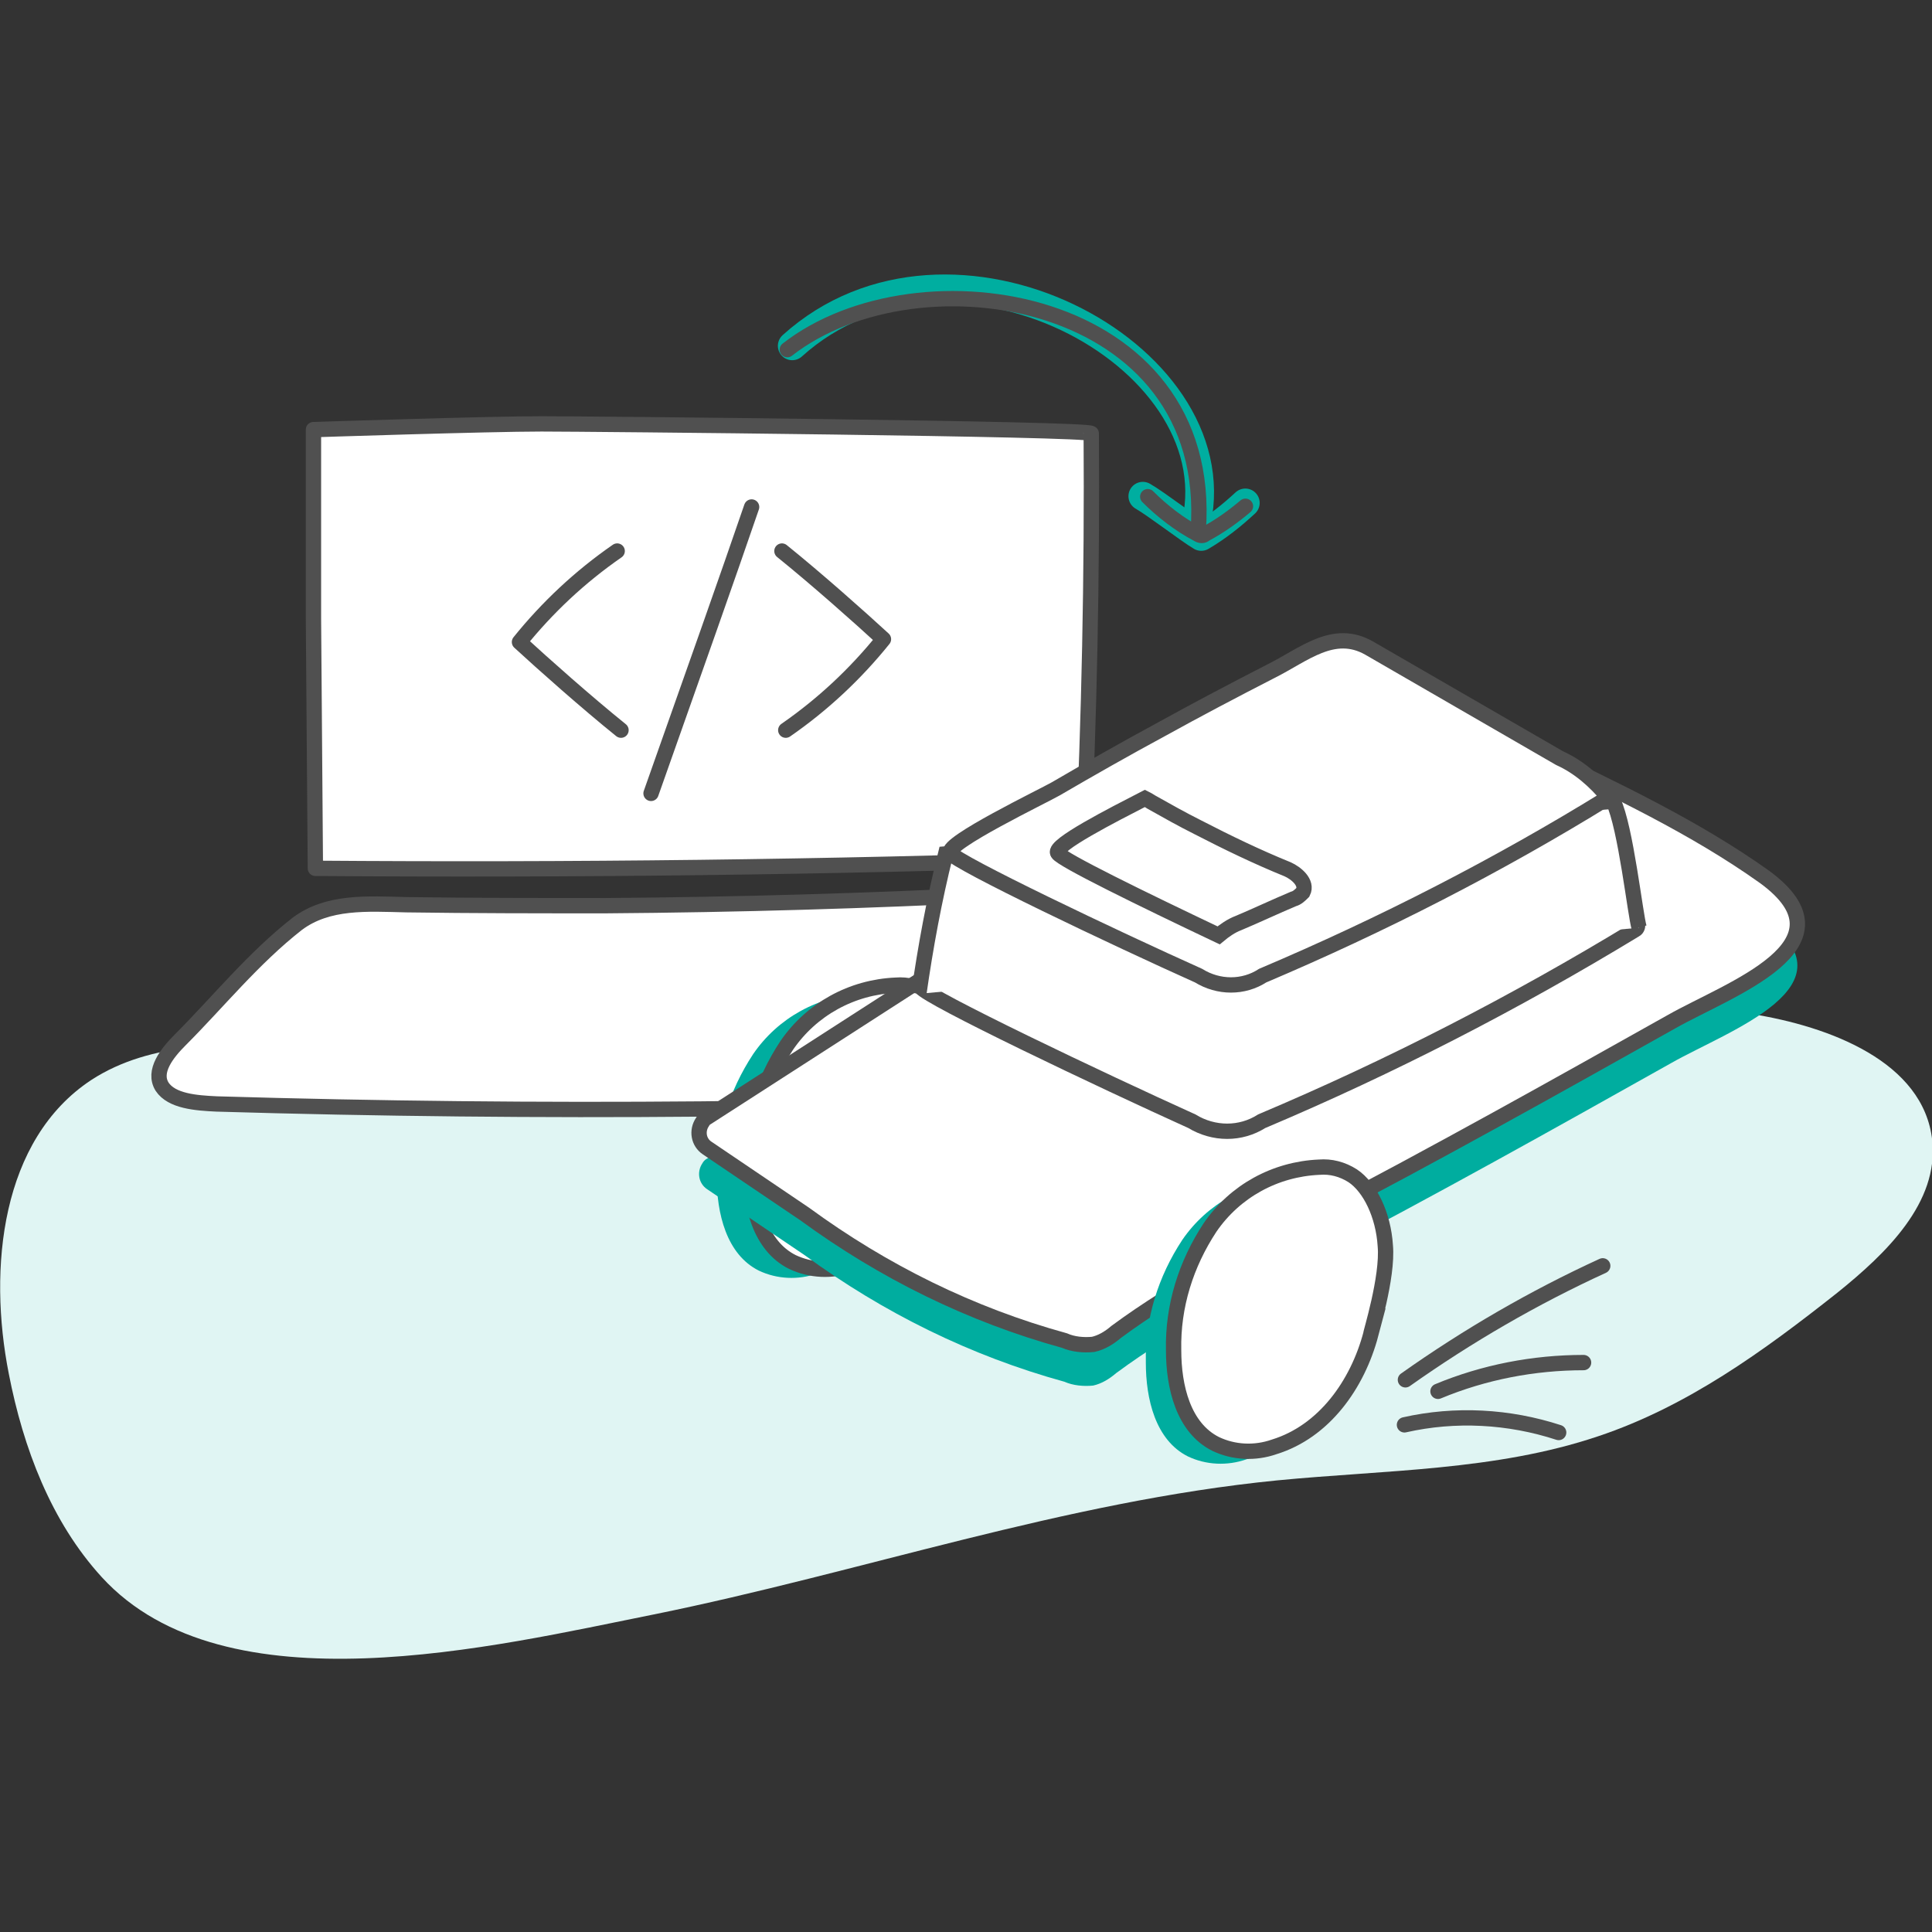
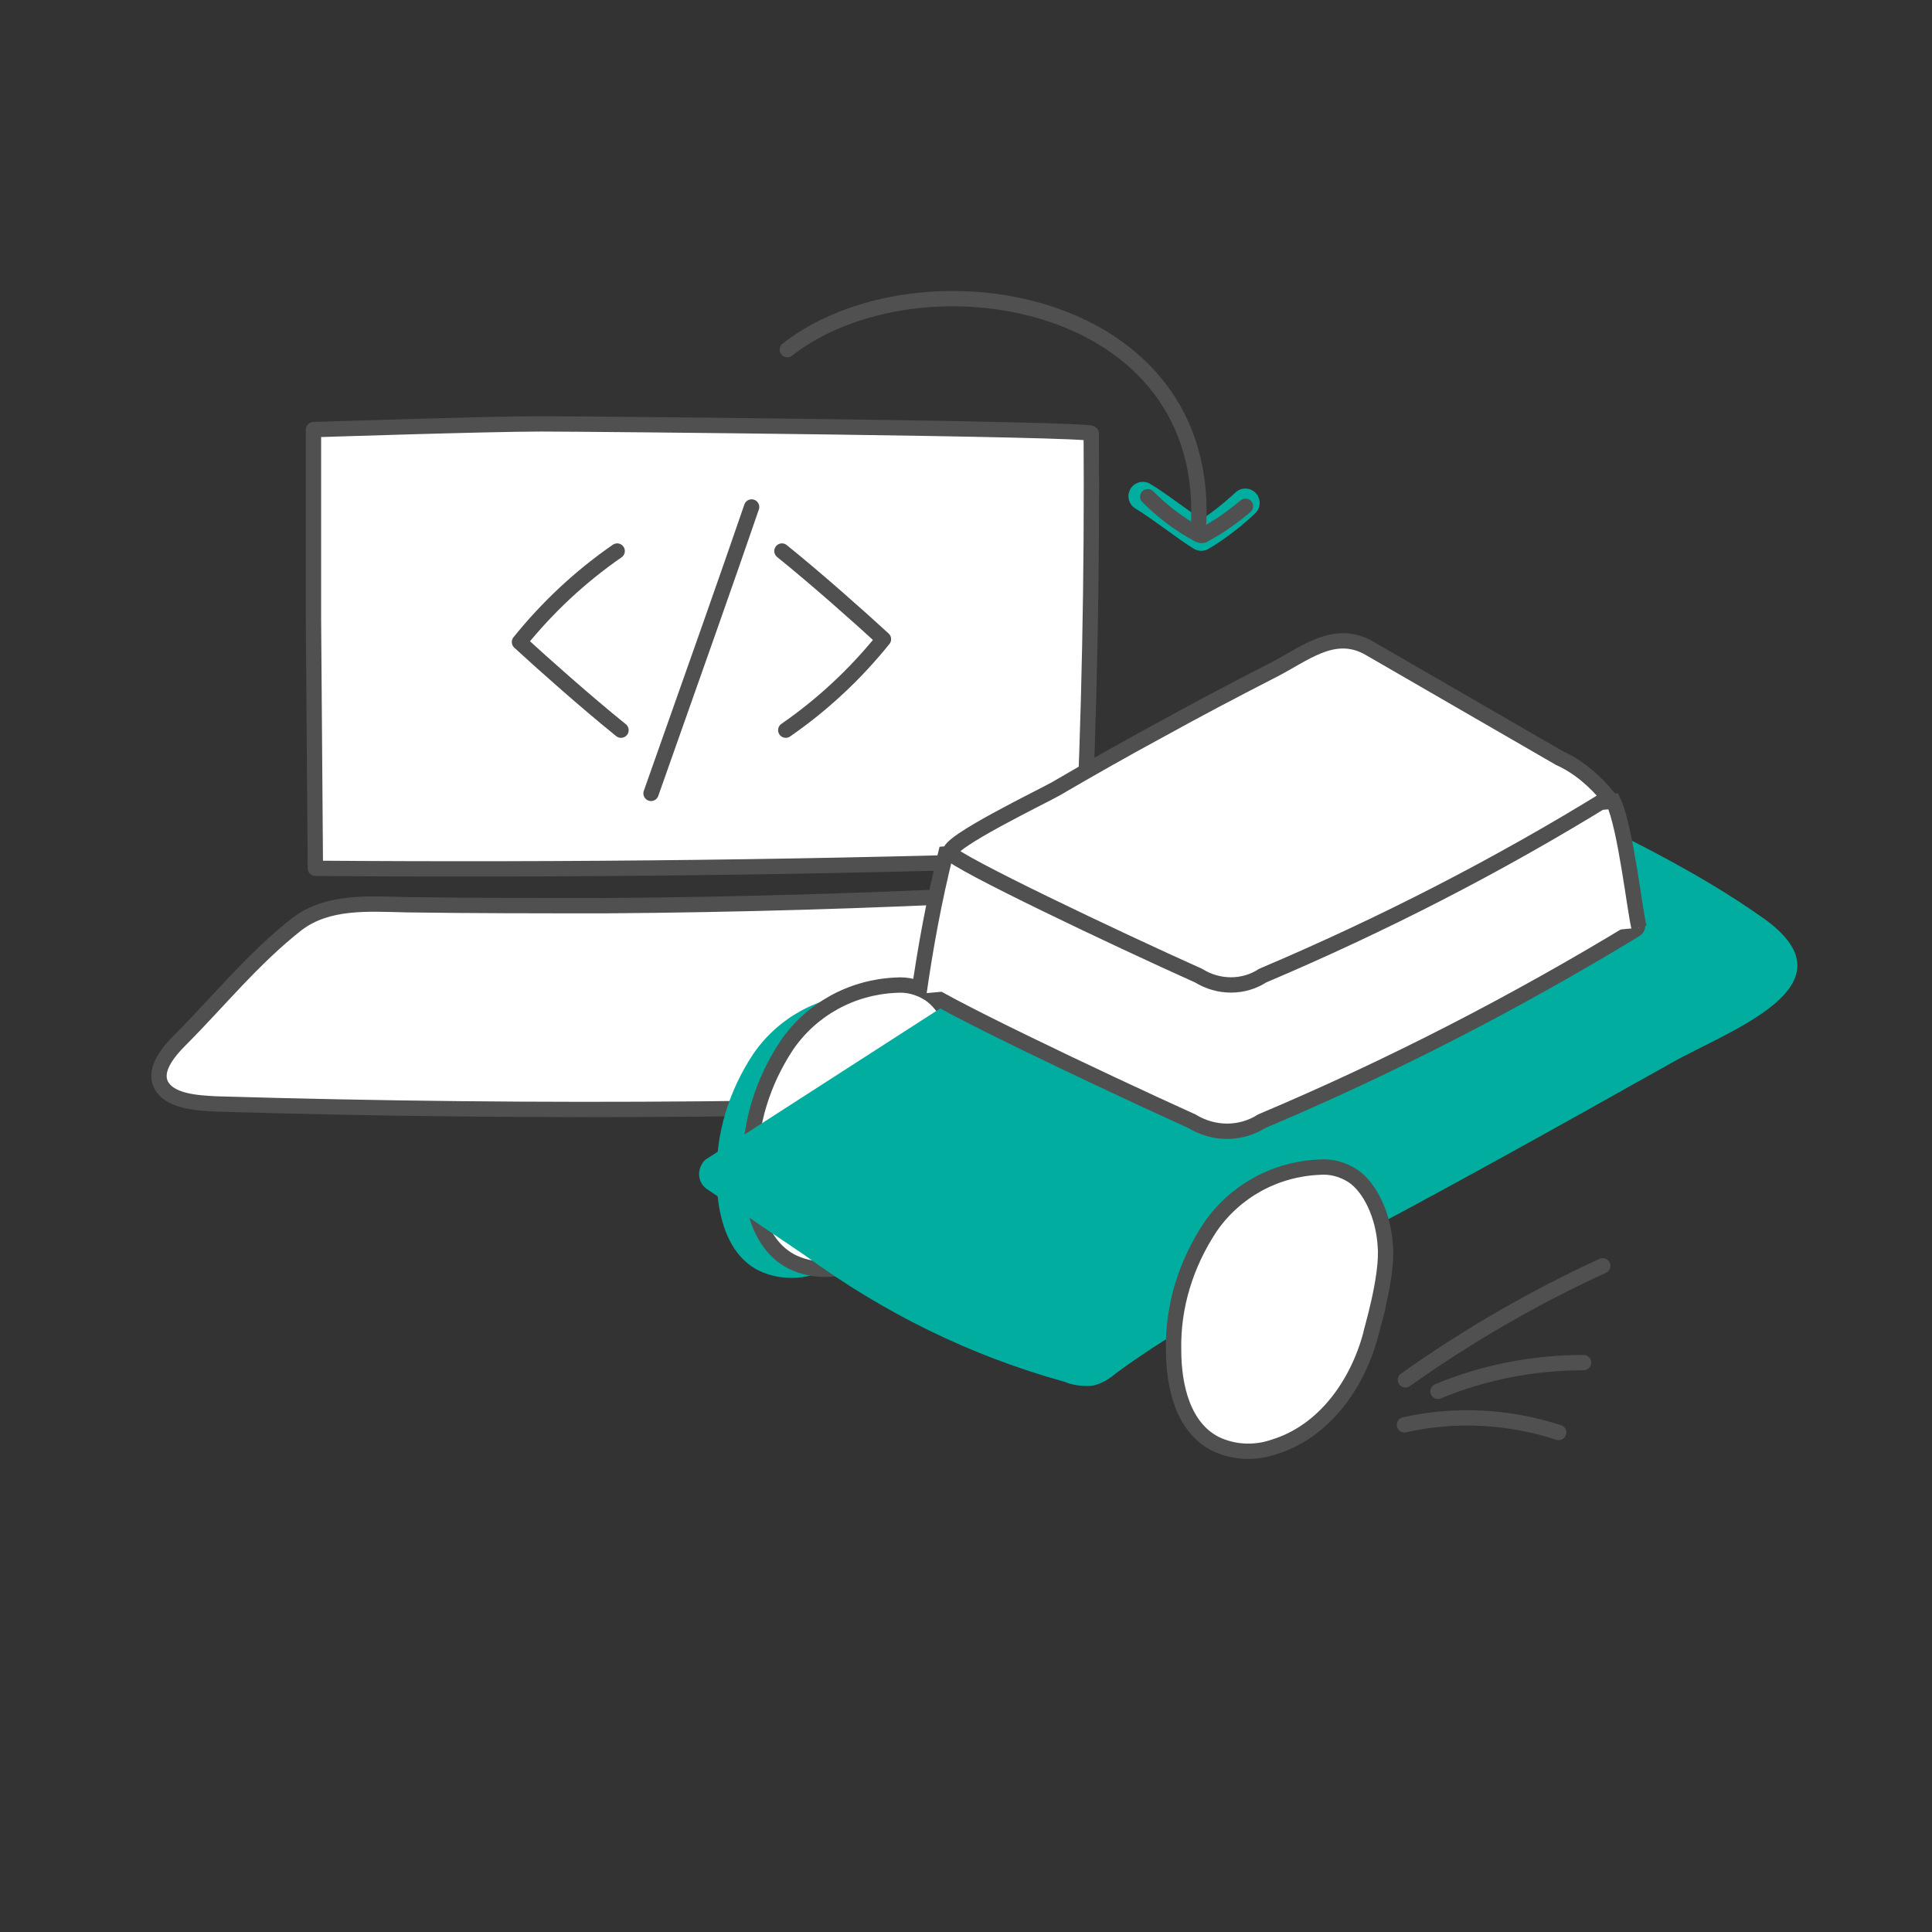
<svg xmlns="http://www.w3.org/2000/svg" version="1.1" id="Layer_1" x="0px" y="0px" viewBox="0 0 201.7 201.7" style="enable-background:new 0 0 201.7 201.7;" xml:space="preserve">
  <rect x="0" y="0" width="201.7" height="201.7" fill="#333333" stroke="none" />
  <style type="text/css">
	.st0{fill:none;stroke:#00AEA0;stroke-width:3;stroke-linecap:round;stroke-linejoin:round;}
	.st1{fill:#E0F5F3;}
	.st2{fill:#FFFFFF;stroke:#505050;stroke-width:1.6;stroke-linecap:round;stroke-linejoin:round;}
	.st3{fill:none;stroke:#505050;stroke-width:1.6;stroke-linecap:round;stroke-linejoin:round;}
	.st4{fill:#00AD9F;}
	.st5{fill:#FFFFFF;stroke:#505050;stroke-width:1.6;stroke-miterlimit:10;}
</style>
  <g id="Group_21641" transform="translate(-1089.77 -4524.479)">
    <g id="Group_21606" transform="translate(-1962.605 949.832)">
      <g id="Group_21606-2" transform="translate(3135.085 3576.152)">
-         <path id="Path_86630" class="st0" d="M42.2,53C46,35.4,16.5,19.7,0,34.6" />
        <path id="Path_86631" class="st0" d="M47.3,51c-1.4,1.3-2.9,2.5-4.6,3.5c-1.2-0.7-4.7-3.4-6.1-4.2" />
      </g>
-       <path id="Path_79054" class="st1" d="M3185.7,3729.2c11.3-1.1,22.8-1,33.5-4.6c9.3-3.1,17.3-8.9,25-15c5.1-4.1,10.6-9.4,9.9-15.9    c-0.9-8.2-10.7-11.9-18.9-13.2c-50-8.1-100.9,4-151.5,3.2c-7.5-0.1-15.5-0.4-21.8,3.7c-9.4,6.2-10.8,19.6-8.6,30.7    c1.5,7.7,4.4,15.4,9.7,21.2c12.9,14.1,41.1,7.2,57.6,3.9C3142.3,3738.8,3163.5,3731.4,3185.7,3729.2z" />
      <path id="Path_86632" class="st2" d="M3071.2,3683.2c-1.4,1.4-2.9,3.3-1.9,4.9c1,1.5,3.5,1.7,5.7,1.8c33.7,1,67.4,0.7,101.1-0.9    c1.4,0,2.8-0.3,4.1-0.9c1.2-0.8,1.7-2.3,1.3-3.7c-0.6-1.3-1.4-2.5-2.5-3.5l-8.4-8.9c-0.9-1-1.9-1.9-3-2.6c-3-1.7-7-1.6-10.7-1.4    c-13.8,0.7-27.5,1.1-41.3,1.2c-6.9,0-13.9,0-20.8-0.1c-4.1-0.1-8.2-0.4-11.4,2C3078.8,3674.7,3075.1,3679.3,3071.2,3683.2z" />
      <path id="Path_83110" class="st2" d="M3085.3,3665.3c26.7,0.2,53.4-0.1,80.1-1c0.7-14.8,1-29.6,0.9-44.4c0-0.5-52.6-1-57.4-1    c-5.6,0-23.8,0.6-23.8,0.6s0,15,0,19.7L3085.3,3665.3z" />
      <g id="Group_11878-2" transform="translate(3106.608 3598.876)">
        <g id="Group_11877-2" transform="translate(13.735)">
          <path id="Path_79344-2" class="st3" d="M10.5,28.7C8,36,4.7,45.3,0,58.6" />
        </g>
        <path id="Path_79345-2" class="st3" d="M10.6,52C7,49.1,2.5,45.1,0,42.8c2.9-3.6,6.3-6.8,10.2-9.5" />
        <path id="Path_79346-2" class="st3" d="M27.4,33.3c3.6,2.9,8.1,6.9,10.6,9.2c-2.9,3.6-6.3,6.8-10.2,9.5" />
      </g>
      <g id="Group_21607" transform="translate(3134.569 3577.151)">
        <path id="Path_86633" class="st3" d="M42.9,52.9C44.7,28.3,13.7,23.3,0,34" />
      </g>
      <path id="Path_86634" class="st4" d="M3149.3,3686.6c-0.2-3.2-1.6-6.1-3.4-7.3c-1.1-0.7-2.3-1-3.5-0.9c-4.6,0.2-8.8,2.5-11.4,6.3    c-2.5,3.8-3.9,8.2-3.8,12.8c0,3.8,1,8.1,4.4,9.8c1.9,0.9,4.1,1,6.1,0.3c5.2-1.6,8.7-6.5,10.1-11.8    C3147.8,3695.8,3149.6,3689.8,3149.3,3686.6z" />
      <path id="Path_86635" class="st5" d="M3152.8,3685.7c-0.2-3.2-1.6-6.1-3.4-7.3c-1.1-0.7-2.3-1-3.5-0.9c-4.6,0.2-8.8,2.5-11.4,6.3    c-2.5,3.8-3.9,8.2-3.8,12.8c0,3.8,1,8.1,4.4,9.8c1.9,0.9,4.1,1,6.1,0.3c5.2-1.6,8.7-6.5,10.1-11.8    C3151.2,3695,3153.1,3689,3152.8,3685.7z" />
      <path id="Path_86636" class="st4" d="M3226.9,3685.6c-12.3,6.9-24.6,13.8-37.1,20.3c-7.2,3.7-14.4,7.3-20.9,12.1    c-0.7,0.6-1.5,1.1-2.4,1.3c-1,0.1-2.1,0-3-0.4c-9.8-2.7-18.9-7.2-27.1-13.2l-10.2-6.9c-0.9-0.6-1.1-1.8-0.5-2.7    c0.1-0.2,0.3-0.4,0.5-0.5l51.7-33.3c5.7-3.9,11.7-7.4,17.9-10.5c0.7-0.4,1.5-0.6,2.3-0.7c1.1,0,2.2,0.3,3.2,0.9l11.6,5.6    c8.1,3.9,16.4,7.8,23.7,13C3246.3,3677.6,3232.9,3682.2,3226.9,3685.6z" />
-       <path id="Path_86637" class="st5" d="M3226.9,3681.3c-12.3,6.9-24.6,13.8-37.1,20.3c-7.2,3.7-14.4,7.3-20.9,12.1    c-0.7,0.6-1.5,1.1-2.4,1.3c-1,0.1-2.1,0-3-0.4c-9.8-2.7-18.9-7.2-27.1-13.2l-10.2-6.9c-0.9-0.6-1.1-1.8-0.5-2.7    c0.1-0.2,0.3-0.4,0.5-0.5l51.7-33.3c5.7-3.9,11.7-7.4,17.9-10.5c0.7-0.4,1.5-0.6,2.3-0.7c1.1,0,2.2,0.3,3.2,0.9l11.6,5.5    c8.1,3.9,16.4,7.8,23.7,13C3246.3,3673.3,3232.9,3677.9,3226.9,3681.3z" />
-       <path id="Path_86638" class="st4" d="M3194.1,3706c-0.2-3.2-1.6-6.1-3.4-7.3c-1.1-0.7-2.3-1-3.5-0.9c-4.6,0.2-8.8,2.5-11.4,6.3    c-2.5,3.8-3.9,8.2-3.8,12.8c0,3.8,1,8.1,4.4,9.8c1.9,0.9,4.1,1,6.1,0.3c5.2-1.6,8.7-6.5,10.1-11.8    C3192.5,3715.2,3194.3,3709.2,3194.1,3706z" />
      <path id="Path_86639" class="st5" d="M3197,3704.7c-0.2-3.2-1.6-6.1-3.4-7.3c-1.1-0.7-2.3-1-3.5-0.9c-4.6,0.2-8.8,2.5-11.4,6.3    c-2.5,3.8-3.9,8.2-3.8,12.8c0,3.8,1,8.1,4.4,9.8c1.9,0.9,4.1,1,6.1,0.3c5.2-1.6,8.7-6.5,10.1-11.8    C3195.4,3714,3197.3,3708,3197,3704.7z" />
      <path id="Path_86640" class="st5" d="M3148.5,3677.7c0.7,1.1,18.8,9.7,28.3,14c2.3,1.4,5.1,1.4,7.3,0c13.5-5.7,26.5-12.4,39-20    c0.2-0.1,0.3-0.4,0.2-0.6c0,0,0,0,0,0c-1.5-1.7-3.3-3.1-5.3-4.1l-21.8-12.6c-4-2.3-7.4,0.7-11.1,2.6c-4.2,2.1-8.4,4.4-12.6,6.6    c-4,2.2-8.1,4.5-12,6.8C3159.2,3671.2,3147.8,3676.6,3148.5,3677.7z" />
      <path id="Path_86641" class="st5" d="M3148.3,3678.4c0.7-4.9,1.6-9.8,2.8-14.6l69.7-5.5c1.3,2.7,2.3,11.9,2.7,13.2" />
      <path id="Path_86642" class="st5" d="M3151.6,3663.7c0.6,1,17.2,8.9,25.9,12.8c2.1,1.3,4.7,1.3,6.7,0    c12.5-5.3,24.6-11.5,36.1-18.6c-1.4-1.7-3.1-3.2-5.1-4.1l-19.9-11.5c-3.7-2.1-6.8,0.7-10.2,2.4c-3.9,2-7.7,4-11.5,6.1    c-3.7,2-7.4,4.1-11,6.2C3161.4,3657.7,3151,3662.7,3151.6,3663.7z" />
-       <path id="Path_86643" class="st5" d="M3188.4,3667.8c-0.3,0.3-0.6,0.6-1,0.7c-1.9,0.8-3.8,1.7-5.7,2.5c-0.8,0.3-1.5,0.8-2.1,1.3    c-8-3.8-16.4-7.9-16.8-8.6c-0.5-0.8,5.8-4,9.1-5.7c0.2,0.1,0.4,0.2,0.7,0.4c1.6,0.9,3.2,1.8,4.8,2.6c3.1,1.6,6.2,3.1,9.4,4.4    C3187.7,3665.8,3188.9,3666.8,3188.4,3667.8z" />
      <path id="Path_86644" class="st3" d="M3199.1,3718.7c6.5-4.6,13.4-8.6,20.6-11.9" />
      <path id="Path_86645" class="st3" d="M3199,3723.4c5.3-1.2,10.9-0.9,16.1,0.8" />
      <path id="Path_86646" class="st3" d="M3202.5,3719.9c4.8-2,10-3,15.2-3" />
      <path id="Path_86647" class="st3" d="M3182.4,3627.5c-1.3,1.1-2.7,2.1-4.2,2.9c-0.2,0.2-0.5,0.2-0.8,0c-1.9-1-3.7-2.4-5.2-3.9" />
    </g>
  </g>
</svg>